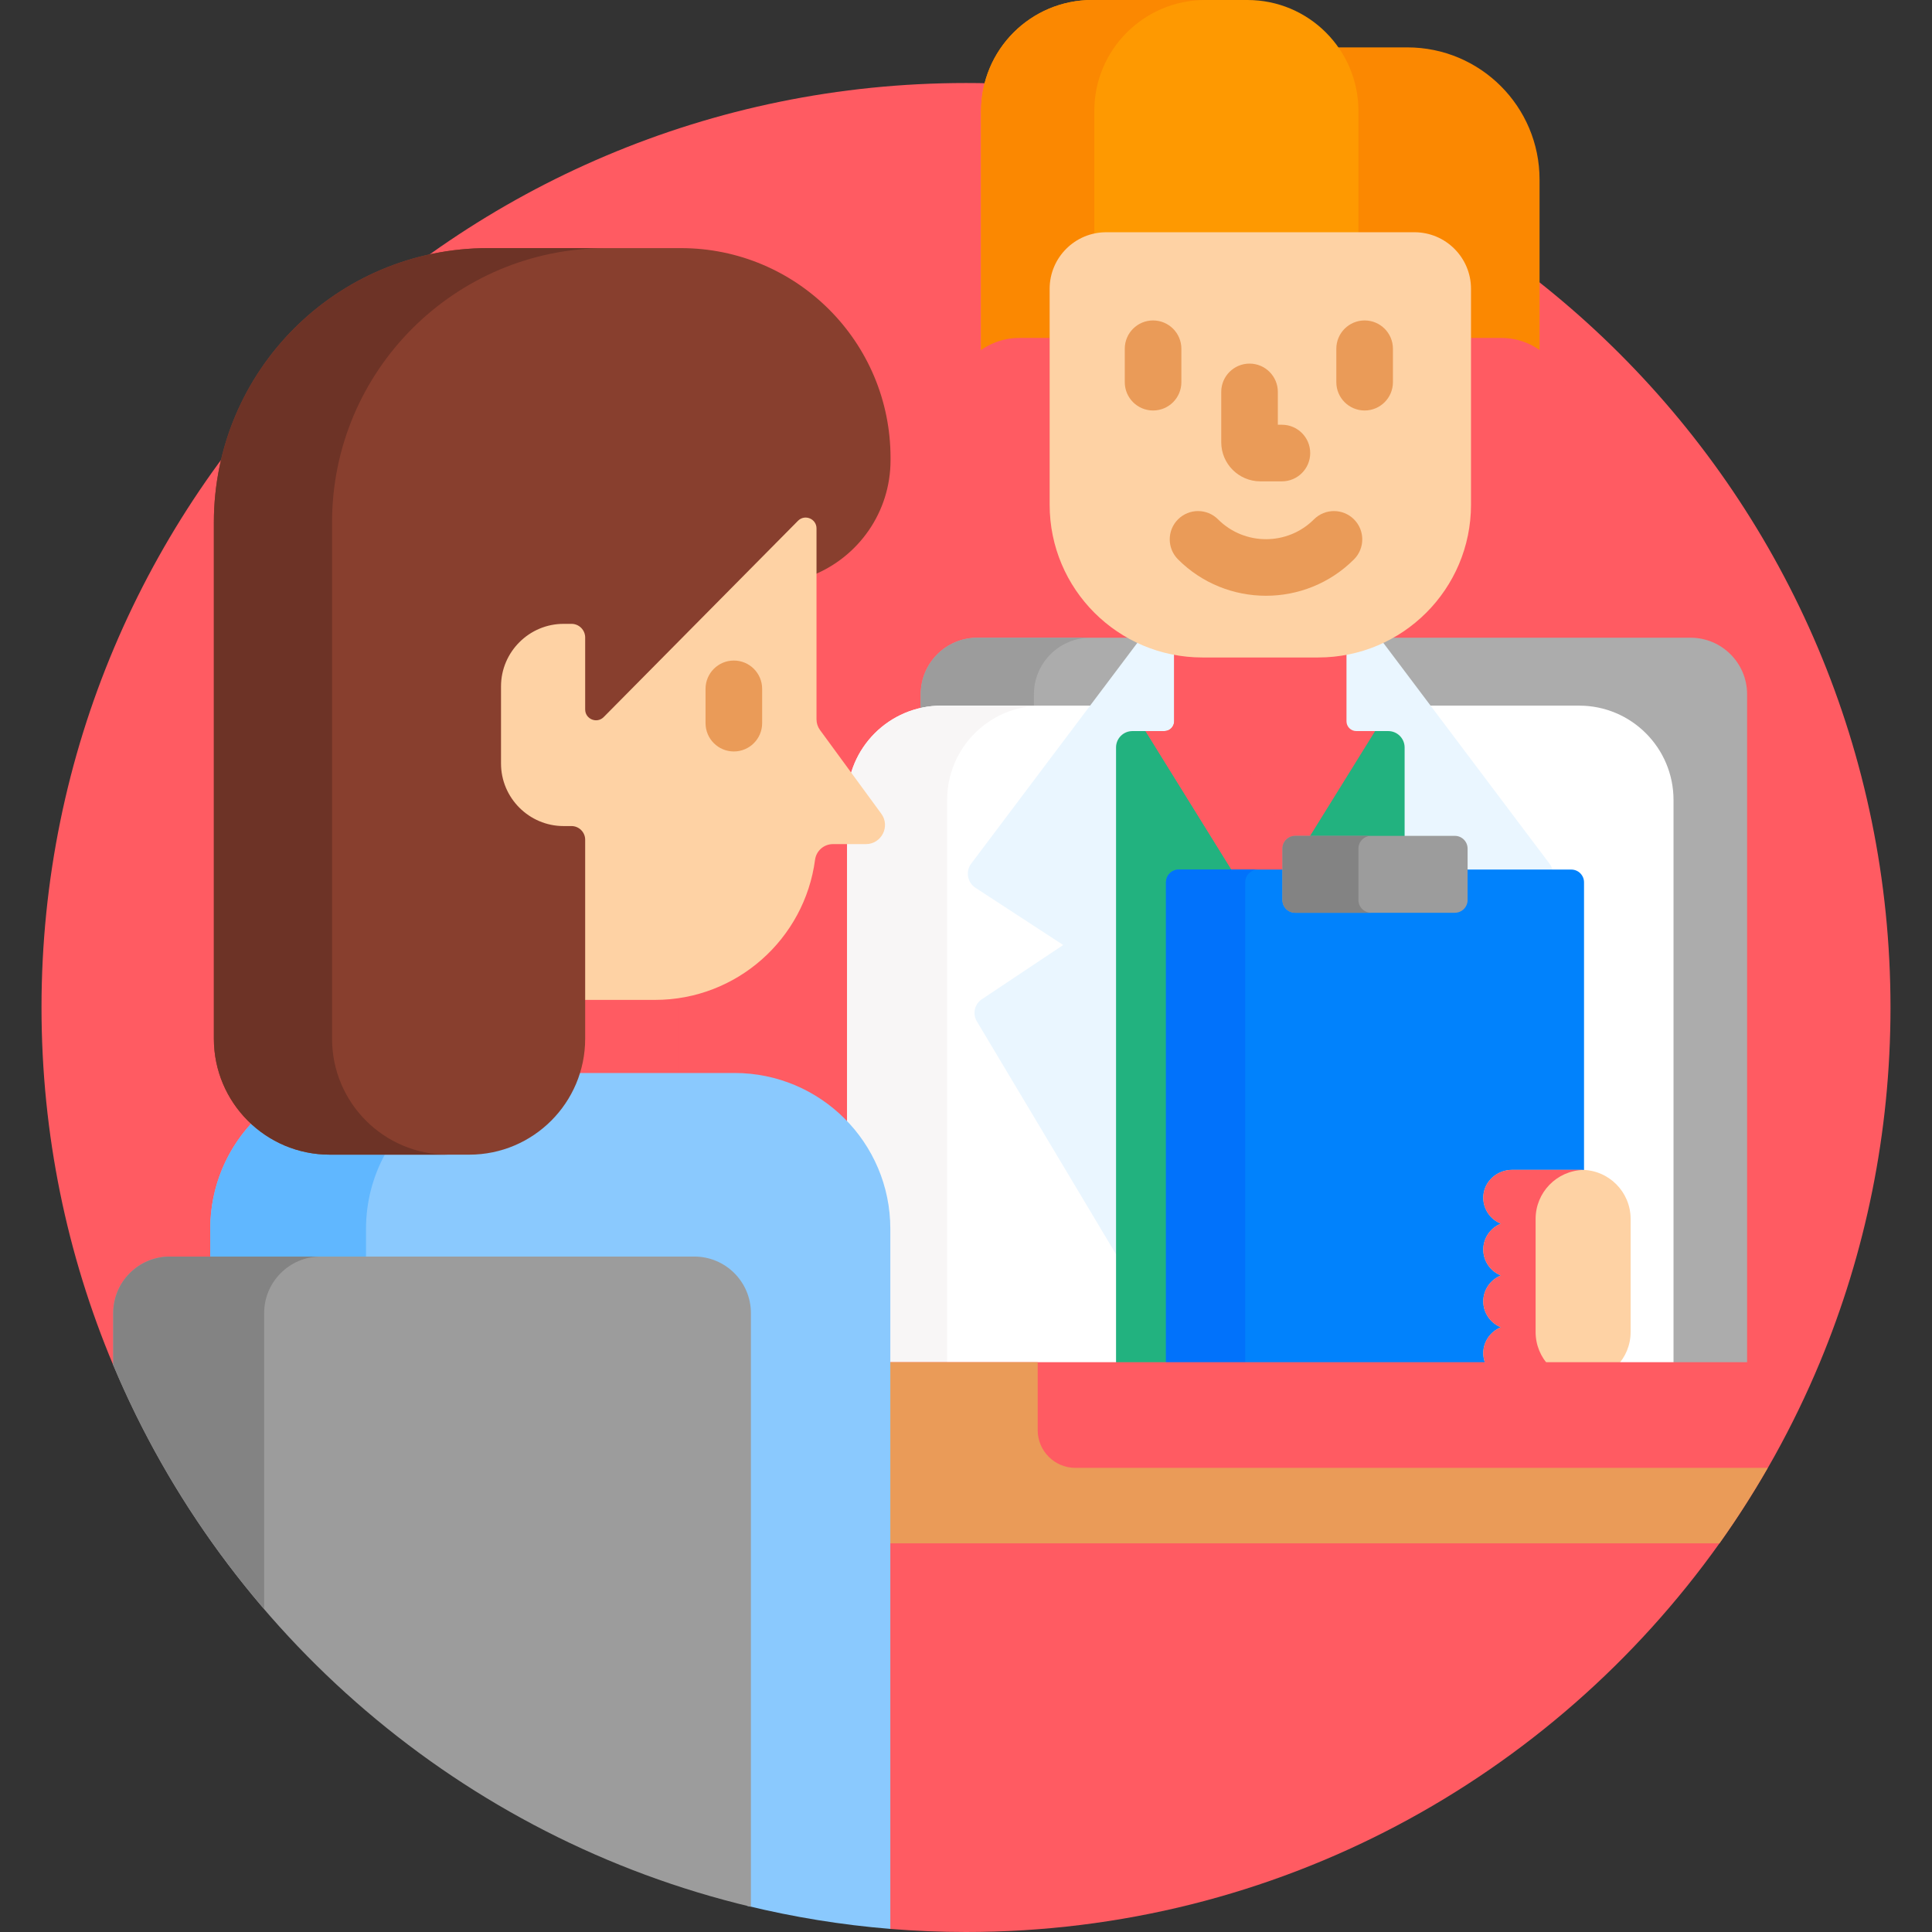
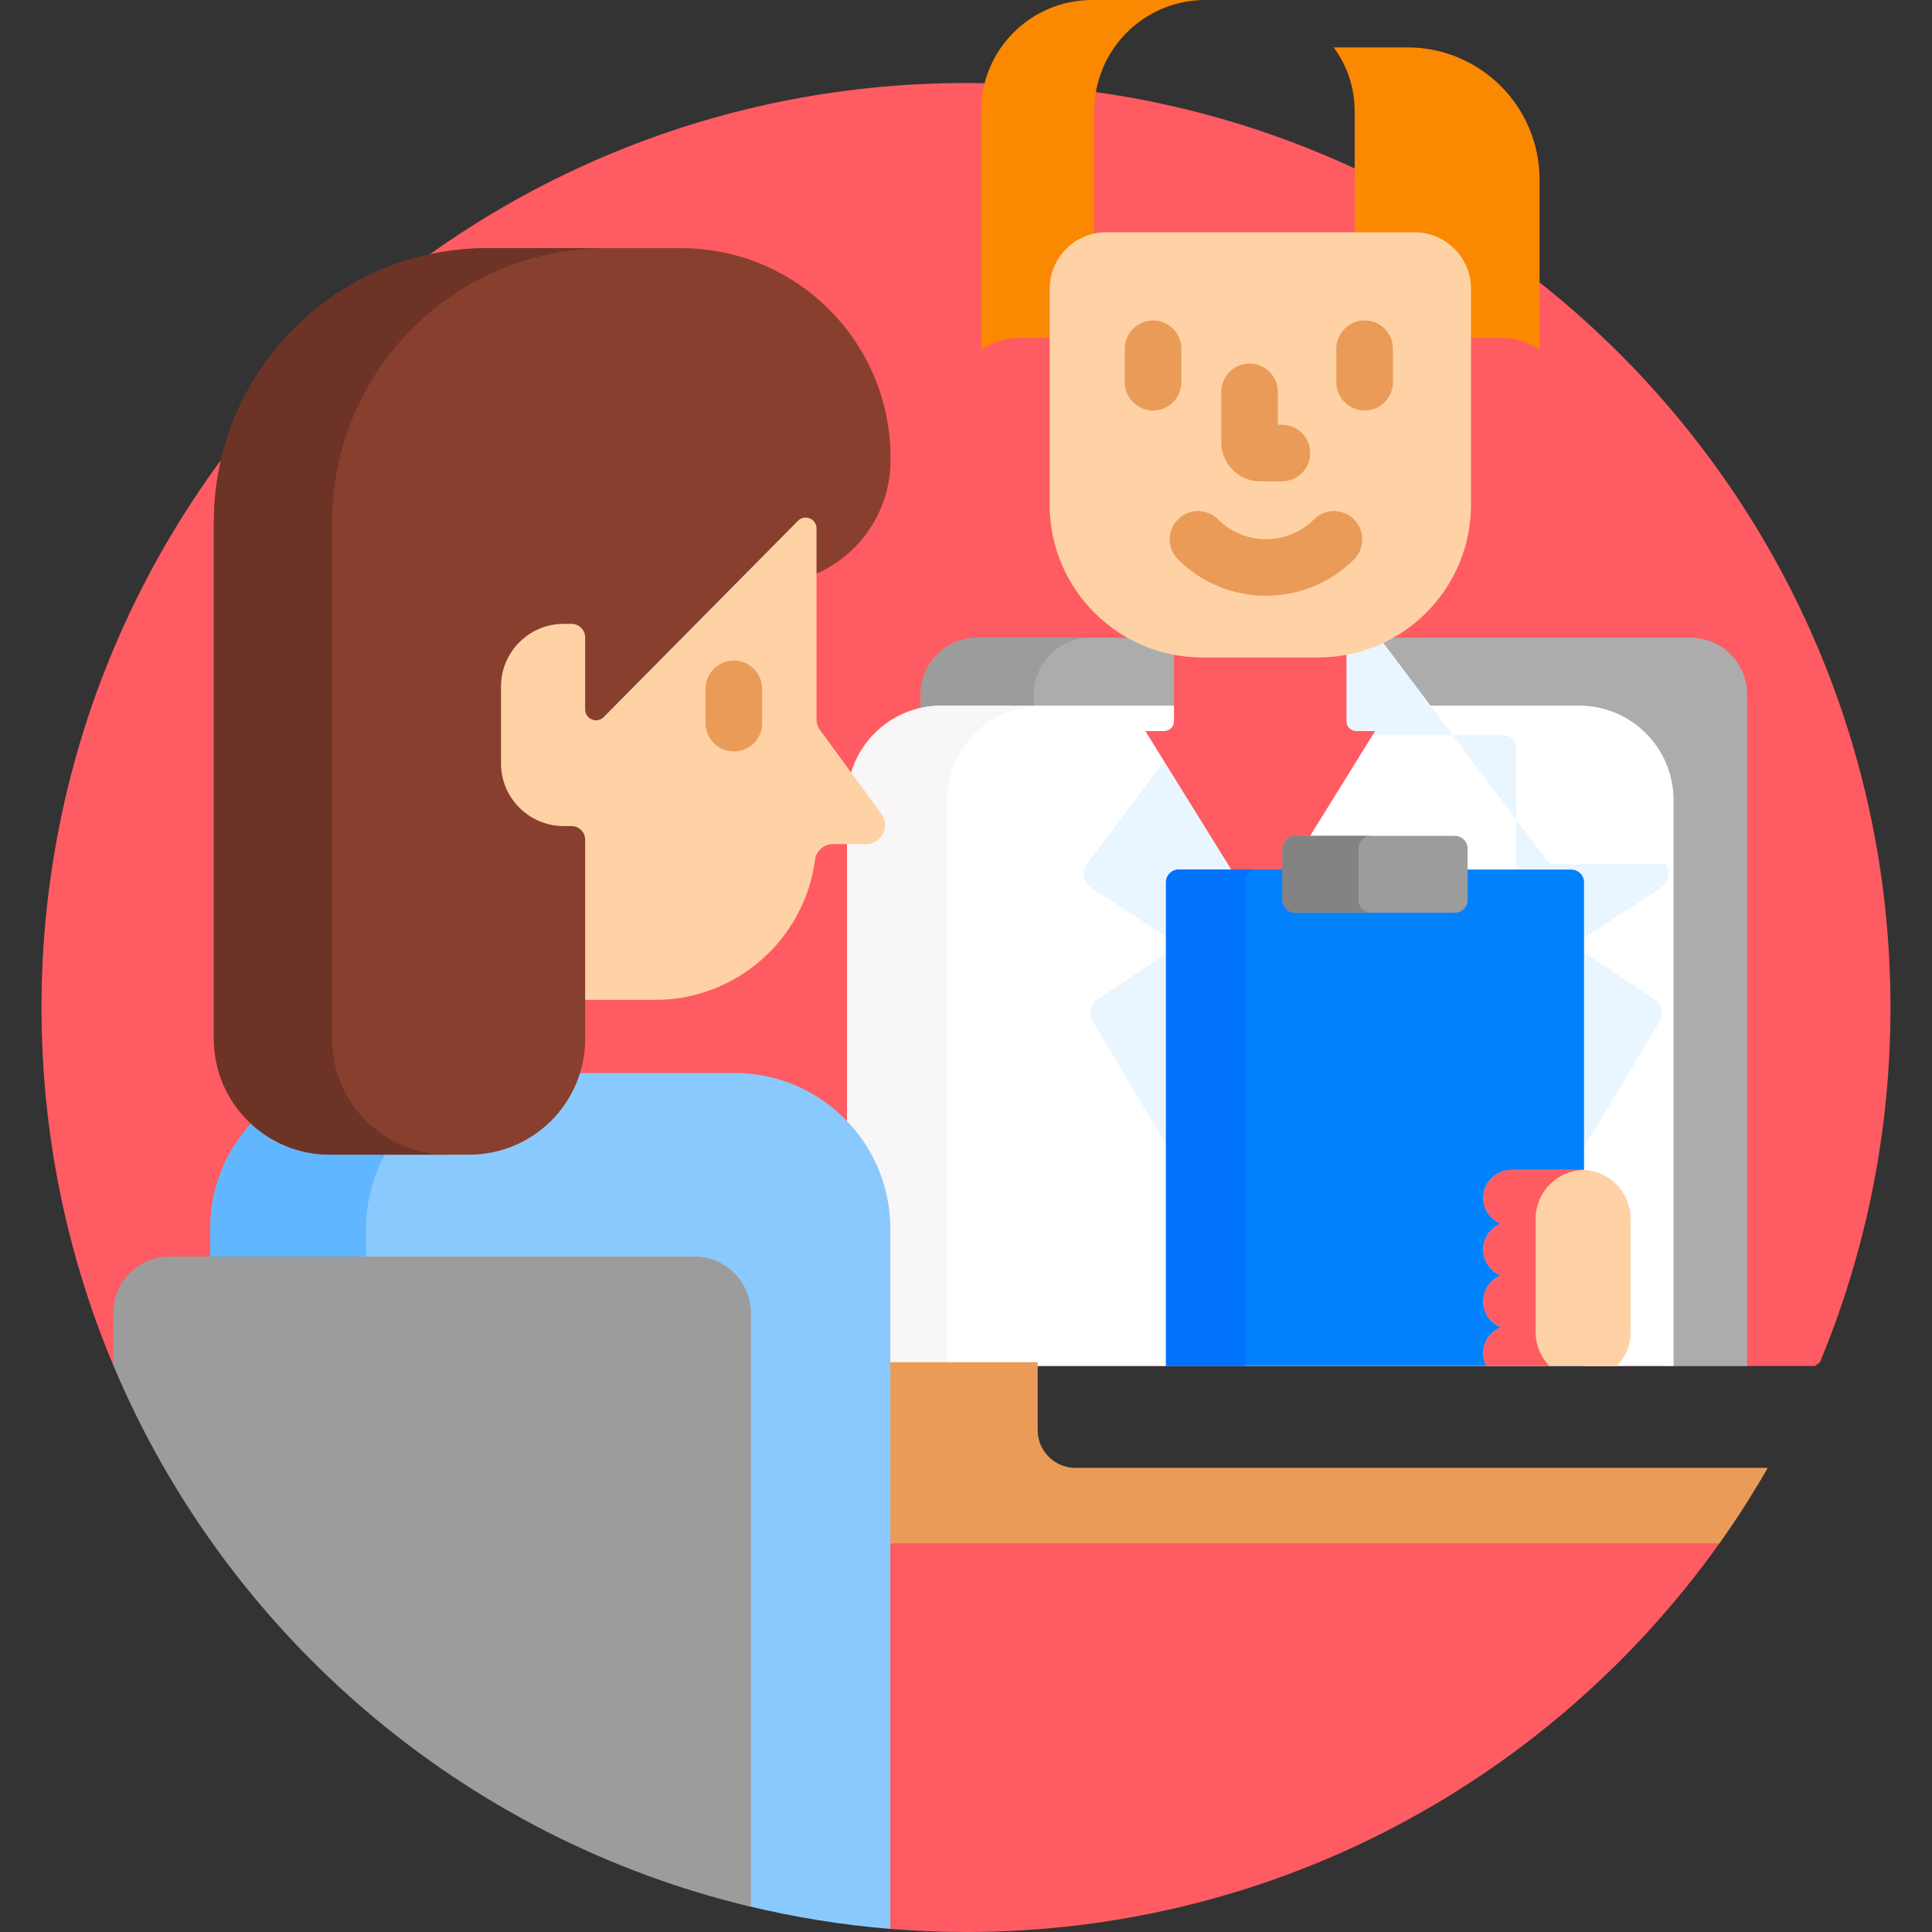
<svg xmlns="http://www.w3.org/2000/svg" version="1.1" width="512" height="512" x="0" y="0" viewBox="0 0 512 512" style="enable-background:new 0 0 512 512" xml:space="preserve" class="">
  <rect x="0" y="0" width="512" height="512" fill="#333333" stroke="none" />
  <g>
    <g>
      <path d="m256 22c-135.31 0-245 109.69-245 245 0 33.59 6.766 65.599 19 94.745l1-.201v-13.544c0-7.72 6.28-14 14-14h11.721v-8.344c0-22.224 18.081-40.304 40.304-40.304h97.617c22.224 0 40.304 18.08 40.304 40.304v36.344h246.054l1.304-1c12.038-28.947 18.696-60.694 18.696-94 0-135.31-109.69-245-245-245z" fill="#FF5B62" data-original="#e2e2e2" class="" />
      <path d="m448 169h-80.894c-5.344 2.704-11.377 4.238-17.765 4.238h-30.681c-6.388 0-12.421-1.534-17.765-4.238h-41.895c-8.284 0-15 6.716-15 15v4.643c1.768-.416 3.607-.643 5.5-.643h169c13.233 0 24 10.767 24 24v150h20.5v-178c0-8.284-6.716-15-15-15z" fill="#ACACAC" data-original="#acacac" class="" />
      <path d="m249.5 187h24.5v-3c0-8.284 6.716-15 15-15h-30c-8.284 0-15 6.716-15 15v3.615c1.771-.398 3.609-.615 5.5-.615z" fill="#9C9C9C" data-original="#9c9c9c" />
      <path d="m234.946 408v101l1 2.179c6.614.536 13.302.821 20.054.821 82.373 0 155.26-40.662 199.673-103l-.673-1z" fill="#FF5B62" data-original="#ffbd86" class="" />
      <g>
        <path d="m418.5 187h-169c-13.807 0-25 11.193-25 25v86.614c6.488 7.156 10.446 16.646 10.446 27.043v36.343h208.554v-150c0-13.807-11.193-25-25-25z" fill="#FFFFFF" data-original="#ffffff" />
        <path d="m249.5 187c-13.807 0-25 11.193-25 25v86.614c6.488 7.156 10.446 16.646 10.446 27.043v36.343h16.054v-150c0-13.807 11.193-25 25-25z" fill="#F8F6F6" data-original="#f8f6f6" class="" />
-         <path d="m410.72 229-44.738-59.452c-5.061 2.362-10.698 3.69-16.642 3.69h-30.68c-5.944 0-11.581-1.328-16.642-3.69l-44.738 59.452c-1.429 2.066-.872 4.904 1.232 6.276l23.252 15.162-21.577 14.378c-1.928 1.285-2.509 3.856-1.321 5.845l38.015 63.615v-136.187c0-1.78 1.447-3.227 3.227-3.227h67.785c1.779 0 3.227 1.447 3.227 3.227v136.187l38.014-63.614c1.188-1.989.607-4.56-1.32-5.845l-21.577-14.378 23.252-15.162c2.103-1.373 2.66-4.211 1.231-6.277z" fill="#EAF6FF" data-original="#eaf6ff" class="" />
-         <path d="m372.238 362v-163.912c0-2.4-1.945-4.345-4.345-4.345h-67.786c-2.4 0-4.345 1.946-4.345 4.345v163.912z" fill="#22B27F" data-original="#22b27f" />
+         <path d="m410.72 229-44.738-59.452c-5.061 2.362-10.698 3.69-16.642 3.69c-5.944 0-11.581-1.328-16.642-3.69l-44.738 59.452c-1.429 2.066-.872 4.904 1.232 6.276l23.252 15.162-21.577 14.378c-1.928 1.285-2.509 3.856-1.321 5.845l38.015 63.615v-136.187c0-1.78 1.447-3.227 3.227-3.227h67.785c1.779 0 3.227 1.447 3.227 3.227v136.187l38.014-63.614c1.188-1.989.607-4.56-1.32-5.845l-21.577-14.378 23.252-15.162c2.103-1.373 2.66-4.211 1.231-6.277z" fill="#EAF6FF" data-original="#eaf6ff" class="" />
        <path d="m356.834 191.136v-18.62c-2.428.468-4.931.722-7.494.722h-30.68c-2.563 0-5.066-.254-7.494-.722v18.62c0 1.44-1.167 2.607-2.607 2.607h-4.975l28.201 45.475c1.02 1.644 3.412 1.644 4.431 0l28.201-45.475h-4.975c-1.441 0-2.608-1.167-2.608-2.607z" fill="#FF5B62" data-original="#ffbd86" class="" />
        <path d="m329.142 193.743c1.44 0 2.607-1.167 2.607-2.607v-17.898h-13.09c-2.563 0-5.066-.254-7.494-.722v18.62c0 1.44-1.167 2.607-2.607 2.607h-4.976l28.201 45.475c1.02 1.644 3.412 1.644 4.431 0l8.076-13.023-17.503-28.224c-1.142-1.844.185-4.228 2.355-4.228z" fill="#FF5B62" data-original="#f6a96c" class="" />
        <g>
          <g>
            <path d="m359 29.415v33.131h15.833c7.72 0 14 6.28 14 14v14.011h9.05c3.81 0 7.314 1.306 10.116 3.476v-46.435c0-19.352-15.688-35.041-35.04-35.041h-19.518c3.491 4.72 5.559 10.551 5.559 16.858z" fill="#FB8801" data-original="#fb8801" class="" />
-             <path d="m270.116 90.557h9.05v-14.011c0-7.72 6.28-14 14-14h66.834v-33.131c0-16.246-13.17-29.415-29.415-29.415h-41.17c-16.245 0-29.415 13.169-29.415 29.415v64.618c2.802-2.17 6.306-3.476 10.116-3.476z" fill="#FE9901" data-original="#fe9901" />
            <path d="m270.116 90.557h9.05v-14.011c0-6.629 4.636-12.185 10.833-13.625v-33.506c.001-16.246 13.171-29.415 29.416-29.415h-30c-16.245 0-29.415 13.169-29.415 29.415v64.618c2.802-2.17 6.306-3.476 10.116-3.476z" fill="#FB8801" data-original="#fb8801" class="" />
          </g>
          <g fill="#FFBD86">
            <path d="m279.167 133.744v-44.187h-9.05c-9.702 0-17.567 7.865-17.567 17.567v12.854c0 9.702 7.865 17.567 17.567 17.567h9.237c-.121-1.251-.187-2.518-.187-3.801z" fill="#FF5B62" data-original="#ffbd86" class="" />
            <path d="m397.884 89.557h-9.05v44.188c0 1.283-.067 2.55-.187 3.802h9.237c9.702 0 17.567-7.865 17.567-17.567v-12.854c0-9.704-7.865-17.569-17.567-17.569z" fill="#FF5B62" data-original="#ffbd86" class="" />
          </g>
          <g>
            <path d="m278.166 76.546v57.199c0 22.364 18.13 40.493 40.493 40.493h30.68c22.364 0 40.493-18.13 40.493-40.493v-57.199c0-8.284-6.716-15-15-15h-81.667c-8.283 0-14.999 6.716-14.999 15z" fill="#FED2A4" data-original="#fed2a4" class="" />
          </g>
          <g>
            <g>
              <g>
                <path d="m305.576 108.785c-4.142 0-7.5-3.357-7.5-7.5v-8.864c0-4.143 3.358-7.5 7.5-7.5s7.5 3.357 7.5 7.5v8.864c0 4.143-3.358 7.5-7.5 7.5z" fill="#EA9B58" data-original="#ea9b58" />
              </g>
              <g>
                <path d="m361.641 108.785c-4.142 0-7.5-3.357-7.5-7.5v-8.864c0-4.143 3.358-7.5 7.5-7.5s7.5 3.357 7.5 7.5v8.864c0 4.143-3.358 7.5-7.5 7.5z" fill="#EA9B58" data-original="#ea9b58" />
              </g>
            </g>
            <g>
              <path d="m335.503 157.883c-8.444 0-16.888-3.214-23.316-9.642-2.929-2.929-2.929-7.678 0-10.606 2.929-2.93 7.678-2.929 10.606-.001 7.008 7.009 18.412 7.008 25.419 0 2.929-2.928 7.678-2.928 10.606 0 2.929 2.93 2.929 7.678 0 10.607-6.427 6.428-14.871 9.642-23.315 9.642z" fill="#EA9B58" data-original="#ea9b58" />
            </g>
            <g>
              <path d="m339.719 127.562h-5.719c-5.712 0-10.359-4.647-10.359-10.359v-13.344c0-4.143 3.358-7.5 7.5-7.5s7.5 3.357 7.5 7.5v8.703h1.078c4.142 0 7.5 3.357 7.5 7.5s-3.358 7.5-7.5 7.5z" fill="#EA9B58" data-original="#ea9b58" />
            </g>
          </g>
        </g>
      </g>
      <g>
        <path d="m419.784 362v-128.179c0-1.865-1.512-3.376-3.376-3.376h-104.032c-1.865 0-3.376 1.511-3.376 3.376v128.179z" fill="#0182FC" data-original="#0182fc" class="" />
        <path d="m330 362v-128.179c0-1.865 1.512-3.376 3.376-3.376h-21c-1.865 0-3.376 1.511-3.376 3.376v128.179z" fill="#0172FB" data-original="#0172fb" class="" />
        <g>
          <path d="m343.231 241.891h42.322c1.865 0 3.376-1.512 3.376-3.376v-13.628c0-1.865-1.512-3.376-3.376-3.376h-42.322c-1.865 0-3.376 1.512-3.376 3.376v13.628c0 1.864 1.512 3.376 3.376 3.376z" fill="#9C9C9C" data-original="#9c9c9c" />
        </g>
        <g>
          <path d="m360 238.515v-13.628c0-1.865 1.512-3.376 3.376-3.376h-20.145c-1.865 0-3.376 1.511-3.376 3.376v13.628c0 1.865 1.512 3.376 3.376 3.376h20.145c-1.864 0-3.376-1.512-3.376-3.376z" fill="#838383" data-original="#838383" class="" />
        </g>
        <path d="m393.083 344.878c0 3.106 1.944 5.775 4.672 6.865-2.867 1.145-4.867 4.032-4.657 7.338.067 1.056.368 2.039.841 2.919h34.559c2.245-2.336 3.632-5.503 3.632-8.999v-29.976c0-7.179-5.82-12.999-12.999-12.999h-18.42c-3.941 0-7.365 2.986-7.614 6.919-.209 3.306 1.791 6.193 4.657 7.338-2.729 1.09-4.672 3.759-4.672 6.865s1.944 5.775 4.672 6.865c-2.728 1.091-4.671 3.759-4.671 6.865z" fill="#FED2A4" data-original="#fed2a4" class="" />
        <path d="m393.083 344.878c0 3.106 1.944 5.775 4.672 6.865-2.867 1.145-4.867 4.032-4.657 7.338.067 1.056.368 2.039.841 2.919h16.645c-2.247-2.333-3.631-5.502-3.631-8.999v-29.976c0-7.04 5.601-12.759 12.588-12.978-.138-.004-.272-.021-.41-.021h-18.42c-3.941 0-7.365 2.986-7.614 6.919-.209 3.306 1.791 6.193 4.657 7.338-2.729 1.09-4.672 3.759-4.672 6.865s1.944 5.775 4.672 6.865c-2.728 1.091-4.671 3.759-4.671 6.865z" fill="#FF5B62" data-original="#ffbd86" class="" />
      </g>
-       <path d="m234.946 361v48h220.727c10.582-14.853 19.538-30.942 26.632-48z" fill="#FF5B62" data-original="#f6a96c" class="" />
      <path d="m275 379v-18h-40.054v48h220.727c4.586-6.438 8.847-13.12 12.803-20h-183.476c-5.523 0-10-4.477-10-10z" fill="#EA9B58" data-original="#ea9b58" />
      <g>
        <path d="m154.076 263.986v11.283c0 2.993-.445 5.95-1.322 8.788l-.4 1.295h27.249c.003-.154.012-.307.012-.461v-21.351c-1.981.291-4.001.447-6.053.447h-19.486z" fill="#FF5B62" data-original="#ffbd86" class="" />
        <path d="m194.642 284.353h-97.617c-22.812 0-41.304 18.492-41.304 41.304v8.343h128.279c7.72 0 14 6.28 14 14v157.058c12.314 2.99 24.983 5.071 37.946 6.121v-185.523c0-22.811-18.492-41.303-41.304-41.303z" fill="#8AC9FE" data-original="#8ac9fe" />
        <g>
          <path d="m97 333v-7.344c0-7.117 1.801-13.814 4.971-19.66h-14.565c-8.064 0-15.398-3.11-20.879-8.191-6.71 7.344-10.805 17.119-10.805 27.851v7.344z" fill="#60B7FF" data-original="#60b7ff" class="" />
        </g>
        <g>
          <path d="m180.444 65.752h-51.092c-40.136 0-72.674 32.537-72.674 72.673v136.844c0 16.97 13.757 30.728 30.728 30.728h36.943c16.97 0 30.728-13.757 30.728-30.728v-10.283l.957-1.163v-41.376c0-2.475-2.052-4.488-4.573-4.488h-2.112c-8.624 0-15.616-6.991-15.616-15.616v-20.443c0-8.624 6.991-15.616 15.616-15.616h2.067c1.507.001 2.704 1.2 2.704 2.671v19.056c0 1.077.425 2.067 1.197 2.787.713.665 1.679 1.047 2.652 1.047 1.013 0 1.971-.406 2.699-1.14l51.485-52.015c.469-.473.987-.573 1.339-.573.951 0 1.935.718 1.935 1.919v12.389c12.058-4.858 20.573-16.66 20.573-30.458v-.658c0-30.684-24.873-55.557-55.556-55.557z" fill="#883F2E" data-original="#883f2e" class="" />
        </g>
        <g>
          <path d="m88 275.269v-136.844c0-40.136 32.537-72.673 72.674-72.673h-31.322c-40.137 0-72.674 32.537-72.674 72.673v136.844c0 16.97 13.757 30.728 30.728 30.728h31.322c-16.971 0-30.728-13.757-30.728-30.728z" fill="#6D3326" data-original="#6d3326" class="" />
        </g>
        <g>
          <path d="m233.55 215.64-16.243-22.179c-.601-.82-.924-1.81-.924-2.827v-50.597c0-2.565-3.107-3.842-4.911-2.02l-51.484 52.013c-1.804 1.823-4.911.545-4.911-2.02v-19.056c0-2.002-1.622-3.625-3.624-3.627h-.038-2.067c-9.115 0-16.573 7.458-16.573 16.573v20.443c0 9.115 7.458 16.573 16.573 16.573h2.067.038c1.993-.002 3.624 1.627 3.624 3.62v42.45h18.486c21.722 0 39.655-16.176 42.435-37.138.315-2.375 2.338-4.148 4.734-4.148h8.731c4.148 0 6.538-4.713 4.087-8.06z" fill="#FED2A4" data-original="#fed2a4" class="" />
        </g>
        <g>
          <g>
            <g>
              <path d="m194.477 199.146c-4.142 0-7.5-3.357-7.5-7.5v-9.094c0-4.143 3.358-7.5 7.5-7.5s7.5 3.357 7.5 7.5v9.094c0 4.142-3.358 7.5-7.5 7.5z" fill="#EA9B58" data-original="#ea9b58" />
            </g>
          </g>
        </g>
      </g>
      <g>
        <path d="m184 333h-139c-8.284 0-15 6.716-15 15v13.745c29.898 71.232 92.489 125.341 169 143.574v-157.319c0-8.284-6.716-15-15-15z" fill="#9C9C9C" data-original="#9c9c9c" />
      </g>
      <g>
-         <path d="m70 348c0-8.284 6.716-15 15-15h-40c-8.284 0-15 6.716-15 15v13.745c9.942 23.688 23.518 45.466 40 64.676z" fill="#838383" data-original="#838383" class="" />
-       </g>
+         </g>
    </g>
  </g>
</svg>